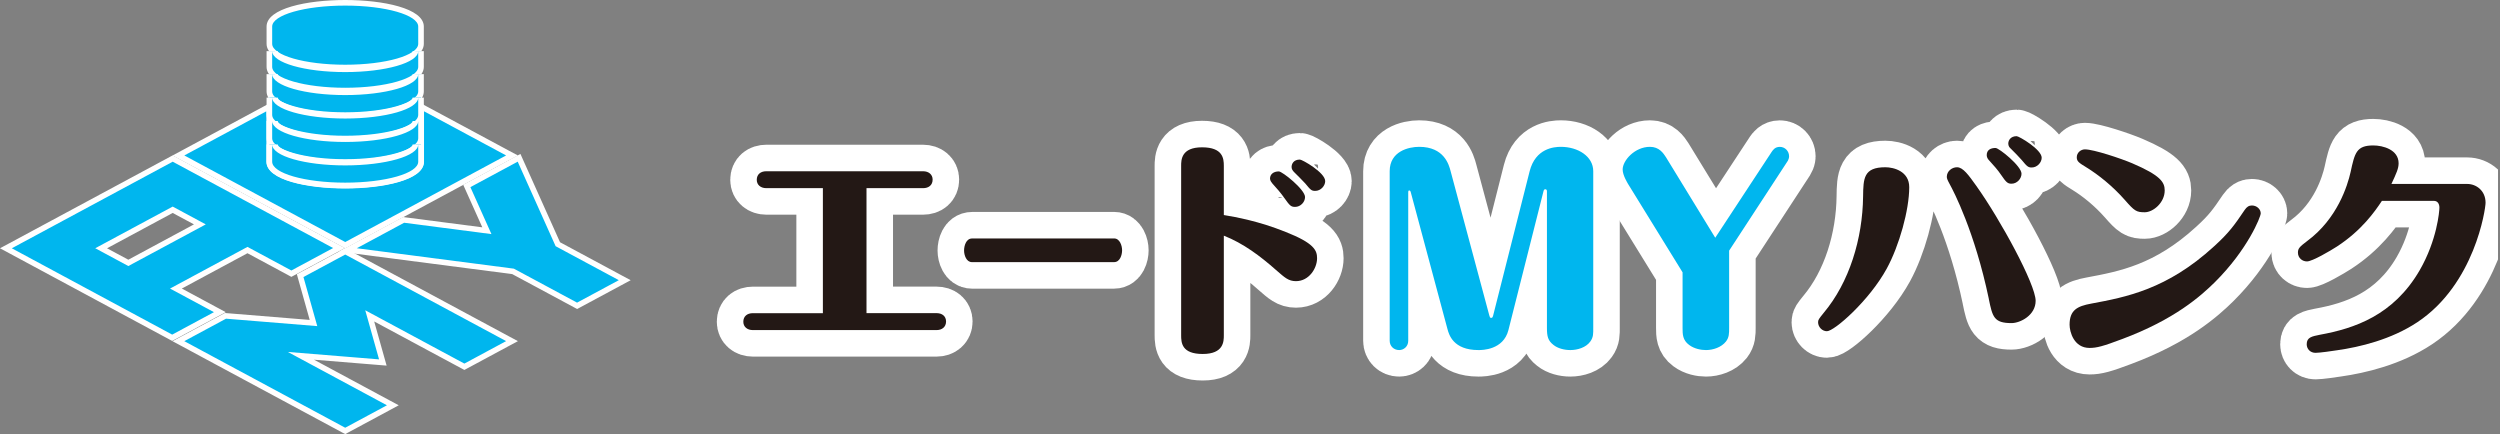
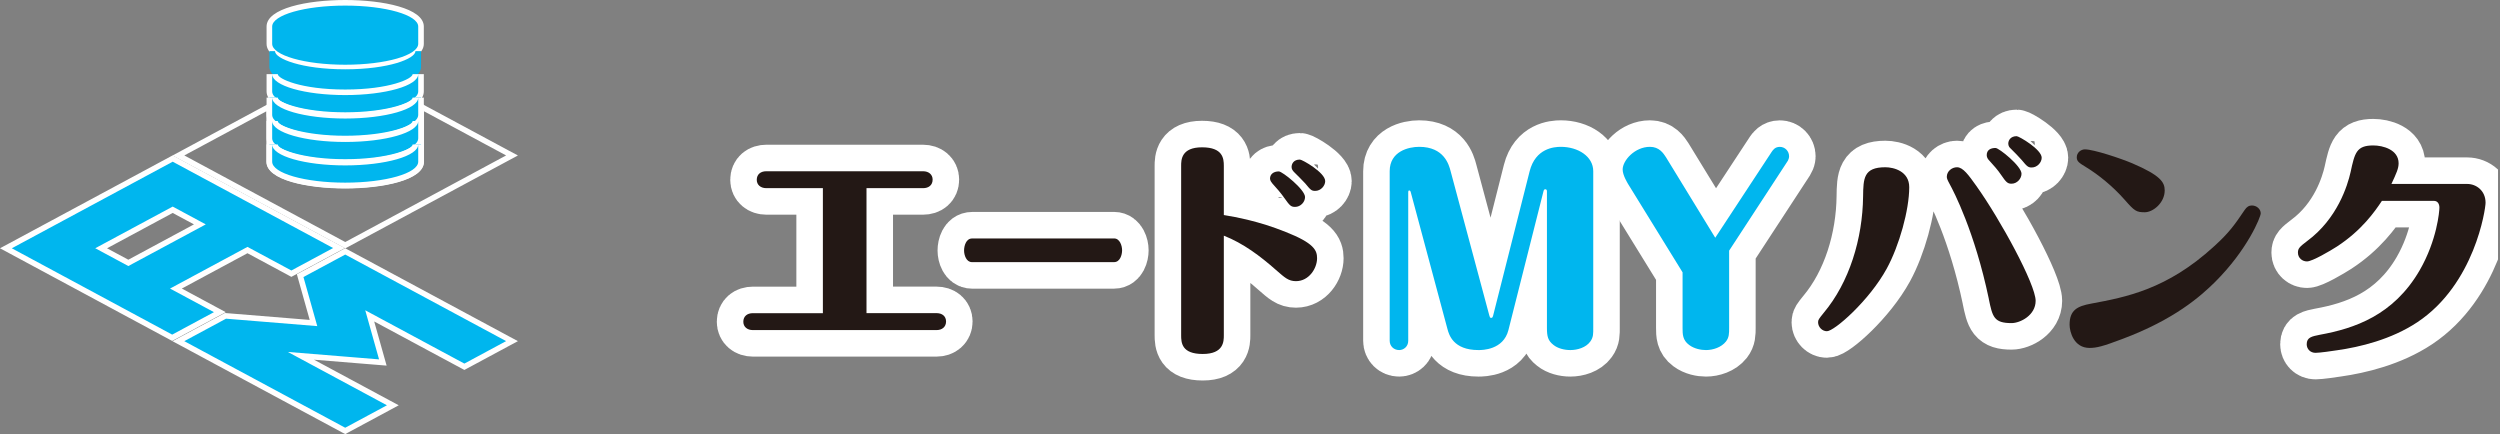
<svg xmlns="http://www.w3.org/2000/svg" width="288" height="50" viewBox="0 0 288 50" fill="none">
  <rect x="0" y="0" width="288" height="50" fill="#808080" stroke="none" />
  <g clip-path="url(#clip0_2547_3360)">
    <path d="M99.821 36.073H107.89C108.53 36.073 108.986 36.421 108.986 37.038C108.986 37.654 108.53 38.026 107.89 38.026H86.727C86.087 38.026 85.631 37.654 85.631 37.066C85.631 36.426 86.087 36.078 86.727 36.078H94.796V21.676H88.275C87.635 21.676 87.179 21.299 87.179 20.716C87.179 20.076 87.635 19.728 88.275 19.728H106.342C106.982 19.728 107.439 20.1 107.439 20.688C107.439 21.328 106.982 21.676 106.342 21.676H99.821V36.078V36.073Z" fill="white" stroke="white" stroke-width="6.11" stroke-linecap="round" stroke-linejoin="round" />
    <path d="M128.343 27.468C129.001 27.468 129.265 28.296 129.265 28.832C129.265 29.369 129.025 30.197 128.343 30.197H111.965C111.325 30.197 111.061 29.397 111.061 28.86C111.061 28.301 111.301 27.473 111.983 27.473H128.343V27.468Z" fill="white" stroke="white" stroke-width="6.11" stroke-linecap="round" stroke-linejoin="round" />
    <path d="M140.985 38.614C140.985 39.31 140.985 40.778 138.553 40.778C136.12 40.778 136.068 39.47 136.068 38.614V19.107C136.068 18.439 136.068 16.971 138.473 16.971C140.877 16.971 140.985 18.255 140.985 19.107V24.772C142.401 25.012 144.994 25.468 148.118 26.724C151.378 28.009 151.727 28.837 151.727 29.745C151.727 30.921 150.79 32.389 149.294 32.389C148.438 32.389 148.01 31.989 146.998 31.105C145.182 29.5 143.229 28.032 140.985 27.148V38.614ZM150.339 22.711C150.339 23.271 149.83 23.835 149.191 23.835C148.711 23.835 148.574 23.675 147.963 22.819C147.534 22.203 147.106 21.723 146.575 21.135C146.495 21.027 146.306 20.815 146.306 20.575C146.306 20.095 146.683 19.747 147.323 19.747C147.723 19.747 150.343 21.831 150.343 22.711H150.339ZM152.663 20.867C152.663 21.403 152.155 21.991 151.515 21.991C151.087 21.991 150.978 21.883 150.367 21.135C150.155 20.895 149.327 20.067 149.082 19.827C148.922 19.667 148.791 19.479 148.791 19.239C148.791 18.867 149.031 18.382 149.75 18.382C150.019 18.382 152.663 19.879 152.663 20.867Z" fill="white" stroke="white" stroke-width="6.11" stroke-linecap="round" stroke-linejoin="round" />
    <path d="M171.582 36.37C171.61 36.483 171.638 36.624 171.779 36.624C171.949 36.624 171.977 36.454 172.005 36.37L176.216 19.723C176.889 17.084 179.025 16.915 179.811 16.915C181.778 16.915 183.542 18.011 183.542 19.723V37.772C183.542 38.416 183.57 38.84 183.203 39.343C182.7 40.044 181.716 40.327 180.902 40.327C180.201 40.327 179.444 40.129 178.964 39.738C178.319 39.235 178.207 38.755 178.207 37.772V22.052C178.207 21.939 178.178 21.798 178.009 21.798C177.896 21.798 177.84 21.911 177.811 22.024L173.77 38.026C173.182 40.327 170.74 40.327 170.316 40.327C167.394 40.327 166.919 38.529 166.75 37.913L162.511 22.109C162.511 22.081 162.454 21.939 162.341 21.939C162.228 21.939 162.228 22.081 162.228 22.165V39.258C162.228 39.931 161.697 40.327 161.189 40.327C160.544 40.327 160.092 39.851 160.092 39.258V19.723C160.092 17.423 162.28 16.915 163.489 16.915C166.355 16.915 166.915 18.961 167.112 19.723L171.577 36.37H171.582Z" fill="white" stroke="white" stroke-width="6.11" stroke-linecap="round" stroke-linejoin="round" />
    <path d="M187.546 21.182C187.49 21.069 186.93 20.198 186.93 19.526C186.93 18.486 188.332 16.915 190.073 16.915C191.141 16.915 191.616 17.644 191.926 18.124L197.596 27.388L204.108 17.479C204.249 17.281 204.475 16.919 205.035 16.919C205.623 16.919 206.103 17.394 206.103 18.015C206.103 18.185 206.018 18.434 205.961 18.519L199.196 28.875V37.772C199.196 38.416 199.196 38.868 198.829 39.343C198.297 40.016 197.342 40.327 196.528 40.327C195.968 40.327 195.182 40.185 194.589 39.738C193.832 39.178 193.832 38.501 193.832 37.772V31.373L187.546 21.182Z" fill="white" stroke="white" stroke-width="6.11" stroke-linecap="round" stroke-linejoin="round" />
    <path d="M219.944 21.563C219.944 24.184 218.796 28.296 217.352 30.945C215.319 34.657 211.311 38.157 210.459 38.157C209.923 38.157 209.443 37.678 209.443 37.118C209.443 36.849 209.523 36.746 210.083 36.05C213.047 32.521 214.571 27.496 214.628 22.636C214.656 20.551 214.68 19.267 217.192 19.267C218.152 19.267 219.944 19.723 219.944 21.563ZM229.11 34.417C227.482 26.668 225.049 22.019 224.621 21.243C224.329 20.707 224.273 20.547 224.273 20.363C224.273 19.723 224.861 19.267 225.449 19.267C226.146 19.267 226.785 20.175 227.665 21.403C230.446 25.303 234.506 32.761 234.506 34.657C234.506 36.313 232.742 37.221 231.726 37.221C229.693 37.221 229.533 36.501 229.105 34.417H229.11ZM232.878 20.015C232.878 20.575 232.37 21.163 231.73 21.163C231.274 21.163 231.114 21.003 230.526 20.147C230.15 19.587 229.698 19.079 229.11 18.434C229.03 18.354 228.87 18.142 228.87 17.874C228.87 17.234 229.378 17.046 229.886 17.046C230.286 17.046 232.878 19.131 232.878 20.01V20.015ZM235.203 18.171C235.203 18.707 234.695 19.295 234.055 19.295C233.655 19.295 233.518 19.187 232.907 18.439C232.747 18.251 231.89 17.343 231.65 17.131C231.49 16.999 231.354 16.811 231.354 16.543C231.354 16.166 231.622 15.687 232.319 15.687C232.587 15.687 235.203 17.211 235.203 18.171Z" fill="white" stroke="white" stroke-width="6.11" stroke-linecap="round" stroke-linejoin="round" />
-     <path d="M240.9 34.977C244.909 34.229 249.638 33.349 255.063 28.376C256.799 26.8 257.415 25.92 258.591 24.179C258.831 23.831 259.071 23.671 259.419 23.671C259.979 23.671 260.436 24.099 260.436 24.579C260.436 24.979 258.939 28.747 255.143 32.516C253.538 34.092 250.546 36.793 244.453 39.066C242.26 39.894 241.54 40.082 240.712 40.082C238.92 40.082 238.416 38.237 238.416 37.409C238.416 35.725 239.296 35.273 240.9 34.977ZM244.777 23.031C243.361 21.427 241.757 20.147 240.369 19.291C239.489 18.754 239.244 18.594 239.244 18.114C239.244 17.578 239.724 17.206 240.181 17.206C241.197 17.206 244.377 18.274 245.634 18.811C248.866 20.199 249.374 20.975 249.374 21.939C249.374 23.356 248.038 24.452 247.078 24.452C246.118 24.452 245.902 24.32 244.782 23.036L244.777 23.031Z" fill="white" stroke="white" stroke-width="6.11" stroke-linecap="round" stroke-linejoin="round" />
    <path d="M284.224 21.191C285.269 21.191 286.337 21.968 286.337 23.356C286.337 24.104 285.08 32.737 278.479 37.118C275.459 39.122 271.85 39.978 269.234 40.35C268.754 40.43 267.201 40.647 266.75 40.647C266.133 40.647 265.733 40.19 265.733 39.658C265.733 38.859 266.322 38.75 267.258 38.562C271.215 37.842 275.727 36.341 278.748 31.133C280.752 27.661 281.02 24.32 281.02 23.916C281.02 23.511 280.832 23.139 280.38 23.139H274.395C273.567 24.395 272.043 26.56 269.21 28.404C268.462 28.884 266.378 30.117 265.762 30.117C265.225 30.117 264.722 29.717 264.722 29.1C264.722 28.62 264.91 28.432 265.79 27.764C269.262 25.2 270.439 21.375 270.787 19.827C271.267 17.611 271.455 16.755 273.407 16.755C274.504 16.755 276.32 17.234 276.32 18.811C276.32 19.399 276.08 19.935 275.492 21.191H284.229H284.224Z" fill="white" stroke="white" stroke-width="6.11" stroke-linecap="round" stroke-linejoin="round" />
    <path d="M99.821 36.073H107.89C108.53 36.073 108.986 36.421 108.986 37.038C108.986 37.654 108.53 38.026 107.89 38.026H86.727C86.087 38.026 85.631 37.654 85.631 37.066C85.631 36.426 86.087 36.078 86.727 36.078H94.796V21.676H88.275C87.635 21.676 87.179 21.299 87.179 20.716C87.179 20.076 87.635 19.728 88.275 19.728H106.342C106.982 19.728 107.439 20.1 107.439 20.688C107.439 21.328 106.982 21.676 106.342 21.676H99.821V36.078V36.073Z" fill="#231815" />
    <path d="M128.343 27.468C129.001 27.468 129.265 28.296 129.265 28.832C129.265 29.369 129.025 30.197 128.343 30.197H111.965C111.325 30.197 111.061 29.397 111.061 28.86C111.061 28.301 111.301 27.473 111.983 27.473H128.343V27.468Z" fill="#231815" />
    <path d="M140.985 38.614C140.985 39.31 140.985 40.778 138.553 40.778C136.12 40.778 136.068 39.47 136.068 38.614V19.107C136.068 18.439 136.068 16.971 138.473 16.971C140.877 16.971 140.985 18.255 140.985 19.107V24.772C142.401 25.012 144.994 25.468 148.118 26.724C151.378 28.009 151.727 28.837 151.727 29.745C151.727 30.921 150.79 32.389 149.294 32.389C148.438 32.389 148.01 31.989 146.998 31.105C145.182 29.5 143.229 28.032 140.985 27.148V38.614ZM150.339 22.711C150.339 23.271 149.83 23.835 149.191 23.835C148.711 23.835 148.574 23.675 147.963 22.819C147.534 22.203 147.106 21.723 146.575 21.135C146.495 21.027 146.306 20.815 146.306 20.575C146.306 20.095 146.683 19.747 147.323 19.747C147.723 19.747 150.343 21.831 150.343 22.711H150.339ZM152.663 20.867C152.663 21.403 152.155 21.991 151.515 21.991C151.087 21.991 150.978 21.883 150.367 21.135C150.155 20.895 149.327 20.067 149.082 19.827C148.922 19.667 148.791 19.479 148.791 19.239C148.791 18.867 149.031 18.382 149.75 18.382C150.019 18.382 152.663 19.879 152.663 20.867Z" fill="#231815" />
    <path d="M171.582 36.37C171.61 36.483 171.638 36.624 171.779 36.624C171.949 36.624 171.977 36.454 172.005 36.37L176.216 19.723C176.889 17.084 179.025 16.915 179.811 16.915C181.778 16.915 183.542 18.011 183.542 19.723V37.772C183.542 38.416 183.57 38.84 183.203 39.343C182.7 40.044 181.716 40.327 180.902 40.327C180.201 40.327 179.444 40.129 178.964 39.738C178.319 39.235 178.207 38.755 178.207 37.772V22.052C178.207 21.939 178.178 21.798 178.009 21.798C177.896 21.798 177.84 21.911 177.811 22.024L173.77 38.026C173.182 40.327 170.74 40.327 170.316 40.327C167.394 40.327 166.919 38.529 166.75 37.913L162.511 22.109C162.511 22.081 162.454 21.939 162.341 21.939C162.228 21.939 162.228 22.081 162.228 22.165V39.258C162.228 39.931 161.697 40.327 161.189 40.327C160.544 40.327 160.092 39.851 160.092 39.258V19.723C160.092 17.423 162.28 16.915 163.489 16.915C166.355 16.915 166.915 18.961 167.112 19.723L171.577 36.37H171.582Z" fill="#00B6EE" />
    <path d="M187.546 21.182C187.49 21.069 186.93 20.198 186.93 19.526C186.93 18.486 188.332 16.915 190.073 16.915C191.141 16.915 191.616 17.644 191.926 18.124L197.596 27.388L204.108 17.479C204.249 17.281 204.475 16.919 205.035 16.919C205.623 16.919 206.103 17.394 206.103 18.015C206.103 18.185 206.018 18.434 205.961 18.519L199.196 28.875V37.772C199.196 38.416 199.196 38.868 198.829 39.343C198.297 40.016 197.342 40.327 196.528 40.327C195.968 40.327 195.182 40.185 194.589 39.738C193.832 39.178 193.832 38.501 193.832 37.772V31.373L187.546 21.182Z" fill="#00B6EE" />
    <path d="M219.944 21.563C219.944 24.184 218.796 28.296 217.352 30.945C215.319 34.657 211.311 38.157 210.459 38.157C209.923 38.157 209.443 37.678 209.443 37.118C209.443 36.849 209.523 36.746 210.083 36.05C213.047 32.521 214.571 27.496 214.628 22.636C214.656 20.551 214.68 19.267 217.192 19.267C218.152 19.267 219.944 19.723 219.944 21.563ZM229.11 34.417C227.482 26.668 225.049 22.019 224.621 21.243C224.329 20.707 224.273 20.547 224.273 20.363C224.273 19.723 224.861 19.267 225.449 19.267C226.146 19.267 226.785 20.175 227.665 21.403C230.446 25.303 234.506 32.761 234.506 34.657C234.506 36.313 232.742 37.221 231.726 37.221C229.693 37.221 229.533 36.501 229.105 34.417H229.11ZM232.878 20.015C232.878 20.575 232.37 21.163 231.73 21.163C231.274 21.163 231.114 21.003 230.526 20.147C230.15 19.587 229.698 19.079 229.11 18.434C229.03 18.354 228.87 18.142 228.87 17.874C228.87 17.234 229.378 17.046 229.886 17.046C230.286 17.046 232.878 19.131 232.878 20.01V20.015ZM235.203 18.171C235.203 18.707 234.695 19.295 234.055 19.295C233.655 19.295 233.518 19.187 232.907 18.439C232.747 18.251 231.89 17.343 231.65 17.131C231.49 16.999 231.354 16.811 231.354 16.543C231.354 16.166 231.622 15.687 232.319 15.687C232.587 15.687 235.203 17.211 235.203 18.171Z" fill="#231815" />
    <path d="M240.9 34.977C244.909 34.229 249.638 33.349 255.063 28.376C256.799 26.8 257.415 25.92 258.591 24.179C258.831 23.831 259.071 23.671 259.419 23.671C259.979 23.671 260.436 24.099 260.436 24.579C260.436 24.979 258.939 28.747 255.143 32.516C253.538 34.092 250.546 36.793 244.453 39.066C242.26 39.894 241.54 40.082 240.712 40.082C238.92 40.082 238.416 38.237 238.416 37.409C238.416 35.725 239.296 35.273 240.9 34.977ZM244.777 23.031C243.361 21.427 241.757 20.147 240.369 19.291C239.489 18.754 239.244 18.594 239.244 18.114C239.244 17.578 239.724 17.206 240.181 17.206C241.197 17.206 244.377 18.274 245.634 18.811C248.866 20.199 249.374 20.975 249.374 21.939C249.374 23.356 248.038 24.452 247.078 24.452C246.118 24.452 245.902 24.32 244.782 23.036L244.777 23.031Z" fill="#231815" />
    <path d="M284.224 21.191C285.269 21.191 286.337 21.968 286.337 23.356C286.337 24.104 285.08 32.737 278.479 37.118C275.459 39.122 271.85 39.978 269.234 40.35C268.754 40.43 267.201 40.647 266.75 40.647C266.133 40.647 265.733 40.19 265.733 39.658C265.733 38.859 266.322 38.75 267.258 38.562C271.215 37.842 275.727 36.341 278.748 31.133C280.752 27.661 281.02 24.32 281.02 23.916C281.02 23.511 280.832 23.139 280.38 23.139H274.395C273.567 24.395 272.043 26.56 269.21 28.404C268.462 28.884 266.378 30.117 265.762 30.117C265.225 30.117 264.722 29.717 264.722 29.1C264.722 28.62 264.91 28.432 265.79 27.764C269.262 25.2 270.439 21.375 270.787 19.827C271.267 17.611 271.455 16.755 273.407 16.755C274.504 16.755 276.32 17.234 276.32 18.811C276.32 19.399 276.08 19.935 275.492 21.191H284.229H284.224Z" fill="#231815" />
    <path d="M20.58 39.31L21.079 39.014L25.972 36.379L36.116 37.207L34.582 31.749L39.767 28.954L58.982 39.296L53.496 42.246L42.594 36.384L44.105 41.752L34.667 40.985L45.229 46.669L44.731 46.965L39.767 49.633L20.58 39.31Z" fill="#00B6EE" />
    <path d="M39.767 29.322L58.304 39.296L53.496 41.884L53.468 41.87L49.563 39.771L42.077 35.744L43.667 41.399L33.156 40.543L44.547 46.674L44.575 46.688L39.767 49.275L23.464 40.505L21.257 39.315L21.229 39.301L26.038 36.713L36.549 37.569L34.958 31.914L39.767 29.326M39.767 28.592L39.461 28.757L34.653 31.345L34.196 31.589L34.337 32.088L35.678 36.854L26.089 36.073L25.901 36.059L25.732 36.148L20.923 38.736L19.869 39.306L20.923 39.87L20.951 39.884L23.158 41.075L39.461 49.845L39.767 50.009L40.073 49.845L44.881 47.257L45.935 46.688L44.881 46.123L44.853 46.109L36.172 41.437L43.615 42.044L44.538 42.119L44.288 41.23L43.107 37.033L49.257 40.341L53.162 42.439L53.19 42.453L53.496 42.618L53.802 42.453L58.61 39.865L59.664 39.301L58.61 38.736L40.073 28.762L39.767 28.597V28.592Z" fill="white" />
-     <path d="M59.099 31.265L40.072 28.79L46.499 25.336L56.088 26.578L53.773 21.422L59.796 18.18L64.256 28.131L71.968 32.281L66.482 35.231L59.099 31.265Z" fill="#00B6EE" />
-     <path d="M59.641 18.627L64.007 28.362L71.286 32.276L66.477 34.864L59.198 30.95L41.103 28.597L46.556 25.661L56.615 26.969L54.188 21.558L59.641 18.622M59.947 17.733L59.34 18.062L53.886 20.998L53.359 21.281L53.604 21.826L55.562 26.188L46.645 25.031L46.438 25.002L46.255 25.101L40.802 28.037L39.042 28.983L41.028 29.241L59.005 31.575L66.181 35.433L66.487 35.598L66.792 35.433L71.601 32.846L72.655 32.281L71.601 31.716L64.515 27.905L60.238 18.368L59.956 17.738L59.947 17.733Z" fill="white" />
    <path d="M0.677 28.602L19.864 18.274L20.043 18.34L39.051 28.569L33.565 31.523L28.508 28.799L20.269 33.231L25.327 35.956L19.841 38.91L0.677 28.602ZM14.783 30.286L23.021 25.854L19.893 24.17L11.654 28.602L14.783 30.286Z" fill="#00B6EE" />
    <path d="M19.893 18.627L38.374 28.573L33.566 31.161L28.508 28.442L19.587 33.241L24.645 35.96L19.836 38.548L1.36 28.602L6.168 26.014L19.869 18.641L19.898 18.627M14.783 30.648L23.704 25.849L19.893 23.798L10.972 28.597L14.783 30.648ZM19.893 17.898L19.587 18.062L19.559 18.077L5.858 25.449L1.049 28.037L-0.005 28.602L1.049 29.166L19.53 39.113L19.836 39.277L20.142 39.113L24.951 36.525L26.005 35.96L24.951 35.396L20.947 33.241L28.508 29.171L33.26 31.73L33.566 31.895L33.871 31.73L38.68 29.143L39.734 28.578L38.68 28.014L20.199 18.067L19.893 17.902V17.898ZM12.332 28.602L19.893 24.532L22.344 25.849L14.783 29.919L12.332 28.602Z" fill="white" />
-     <path d="M20.552 17.907L31.006 12.285V18.067V18.632C31.006 20.424 35.518 21.394 39.762 21.394C44.006 21.394 48.523 20.424 48.523 18.632V12.285L58.977 17.912L39.762 28.249L20.547 17.907H20.552Z" fill="#00B6EE" />
    <path d="M48.847 12.821L58.304 17.907L39.772 27.882L21.234 17.907L30.686 12.821V18.062V18.627C30.686 20.744 35.391 21.714 39.767 21.714C44.142 21.714 48.847 20.749 48.847 18.627V16.642C48.847 16.642 48.847 16.642 48.847 16.637V12.821ZM48.203 11.744V16.703V18.632C48.203 19.977 44.42 21.074 39.767 21.074C35.114 21.074 31.331 19.977 31.331 18.632V17.423V11.748L30.38 12.261L20.928 17.347L19.874 17.912L20.928 18.477L39.466 28.451L39.772 28.616L40.077 28.451L58.61 18.477L59.664 17.912L58.61 17.347L49.153 12.261L48.203 11.748V11.744Z" fill="white" />
    <path d="M39.767 7.787C35.532 7.787 31.034 6.827 31.034 5.048V3.058C31.034 1.28 35.532 0.32 39.767 0.32C44.001 0.32 48.499 1.28 48.499 3.058V5.048C48.499 6.827 44.001 7.787 39.767 7.787Z" fill="#00B6EE" />
    <path d="M39.767 0.645C44.41 0.645 48.179 1.727 48.179 3.058V5.044C48.179 6.38 44.415 7.457 39.767 7.457C35.118 7.457 31.354 6.375 31.354 5.044V3.058C31.354 1.722 35.118 0.645 39.767 0.645ZM39.767 0C35.405 0 30.709 0.955 30.709 3.058V5.044C30.709 7.147 35.405 8.102 39.767 8.102C44.128 8.102 48.824 7.147 48.824 5.044V3.058C48.824 0.955 44.128 0 39.767 0Z" fill="white" />
    <path d="M39.767 10.436C35.532 10.436 31.034 9.476 31.034 7.697V5.891H31.679C31.679 6.766 34.756 7.984 39.767 7.984C44.778 7.984 47.859 6.766 47.859 5.891H48.504V7.697C48.504 9.476 44.006 10.436 39.771 10.436H39.767Z" fill="#00B6EE" />
-     <path d="M48.179 5.891V7.697C48.179 9.034 44.415 10.111 39.767 10.111C35.118 10.111 31.354 9.029 31.354 7.697V5.891C31.354 7.227 35.118 8.304 39.767 8.304C44.415 8.304 48.179 7.222 48.179 5.891ZM47.535 5.891C47.535 6.422 44.89 7.664 39.767 7.664C34.643 7.664 31.999 6.422 31.999 5.891H30.709V7.697C30.709 9.801 35.405 10.756 39.767 10.756C44.128 10.756 48.824 9.801 48.824 7.697V5.891H47.535Z" fill="white" />
    <path d="M39.767 13.263C35.532 13.263 31.034 12.304 31.034 10.525V8.54H31.679C31.679 9.415 34.756 10.633 39.767 10.633C44.778 10.633 47.859 9.415 47.859 8.54H48.504V10.525C48.504 12.304 44.006 13.263 39.771 13.263H39.767Z" fill="#00B6EE" />
    <path d="M48.179 8.54V10.525C48.179 11.861 44.415 12.939 39.767 12.939C35.118 12.939 31.354 11.857 31.354 10.525V8.54C31.354 9.876 35.118 10.953 39.767 10.953C44.415 10.953 48.179 9.871 48.179 8.54ZM47.535 8.54C47.535 9.071 44.89 10.313 39.767 10.313C34.643 10.313 31.999 9.071 31.999 8.54H30.709V10.525C30.709 12.628 35.405 13.583 39.767 13.583C44.128 13.583 48.824 12.628 48.824 10.525V8.54H47.535Z" fill="white" />
    <path d="M39.767 15.964C35.532 15.964 31.034 15.004 31.034 13.226V11.236H31.679C31.679 12.111 34.756 13.329 39.767 13.329C44.778 13.329 47.859 12.111 47.859 11.236H48.504V13.226C48.504 15.004 44.006 15.964 39.771 15.964H39.767Z" fill="#00B6EE" />
    <path d="M48.179 11.24V13.226C48.179 14.562 44.415 15.639 39.767 15.639C35.118 15.639 31.354 14.557 31.354 13.226V11.24C31.354 12.576 35.118 13.654 39.767 13.654C44.415 13.654 48.179 12.572 48.179 11.24ZM47.535 11.24C47.535 11.772 44.89 13.014 39.767 13.014C34.643 13.014 31.999 11.772 31.999 11.24H30.709V13.226C30.709 15.329 35.405 16.284 39.767 16.284C44.128 16.284 48.824 15.329 48.824 13.226V11.24H47.535Z" fill="white" />
    <path d="M39.767 18.665C35.532 18.665 31.034 17.705 31.034 15.926V13.941H31.679C31.679 14.816 34.756 16.035 39.767 16.035C44.778 16.035 47.859 14.816 47.859 13.941H48.504V15.926C48.504 17.705 44.006 18.665 39.771 18.665H39.767Z" fill="#00B6EE" />
    <path d="M48.179 13.941V15.926C48.179 17.263 44.415 18.34 39.767 18.34C35.118 18.34 31.354 17.258 31.354 15.926V13.941C31.354 15.277 35.118 16.355 39.767 16.355C44.415 16.355 48.179 15.272 48.179 13.941ZM47.535 13.941C47.535 14.473 44.89 15.715 39.767 15.715C34.643 15.715 31.999 14.473 31.999 13.941H30.709V15.926C30.709 18.03 35.405 18.985 39.767 18.985C44.128 18.985 48.824 18.03 48.824 15.926V13.941H47.535Z" fill="white" />
    <path d="M39.767 21.365C35.532 21.365 31.034 20.406 31.034 18.627V16.642H31.679C31.679 17.517 34.756 18.735 39.767 18.735C44.778 18.735 47.859 17.517 47.859 16.642H48.504V18.627C48.504 20.406 44.006 21.365 39.771 21.365H39.767Z" fill="#00B6EE" />
    <path d="M48.179 16.642V18.627C48.179 19.963 44.415 21.041 39.767 21.041C35.118 21.041 31.354 19.959 31.354 18.627V16.642C31.354 17.978 35.118 19.055 39.767 19.055C44.415 19.055 48.179 17.973 48.179 16.642ZM47.535 16.642C47.535 17.173 44.89 18.415 39.767 18.415C34.643 18.415 31.999 17.173 31.999 16.642H30.709V18.627C30.709 20.73 35.405 21.685 39.767 21.685C44.128 21.685 48.824 20.73 48.824 18.627V16.642H47.535Z" fill="white" />
  </g>
  <defs>
    <clipPath id="clip0_2547_3360">
      <rect width="287.772" height="50" fill="white" />
    </clipPath>
  </defs>
</svg>